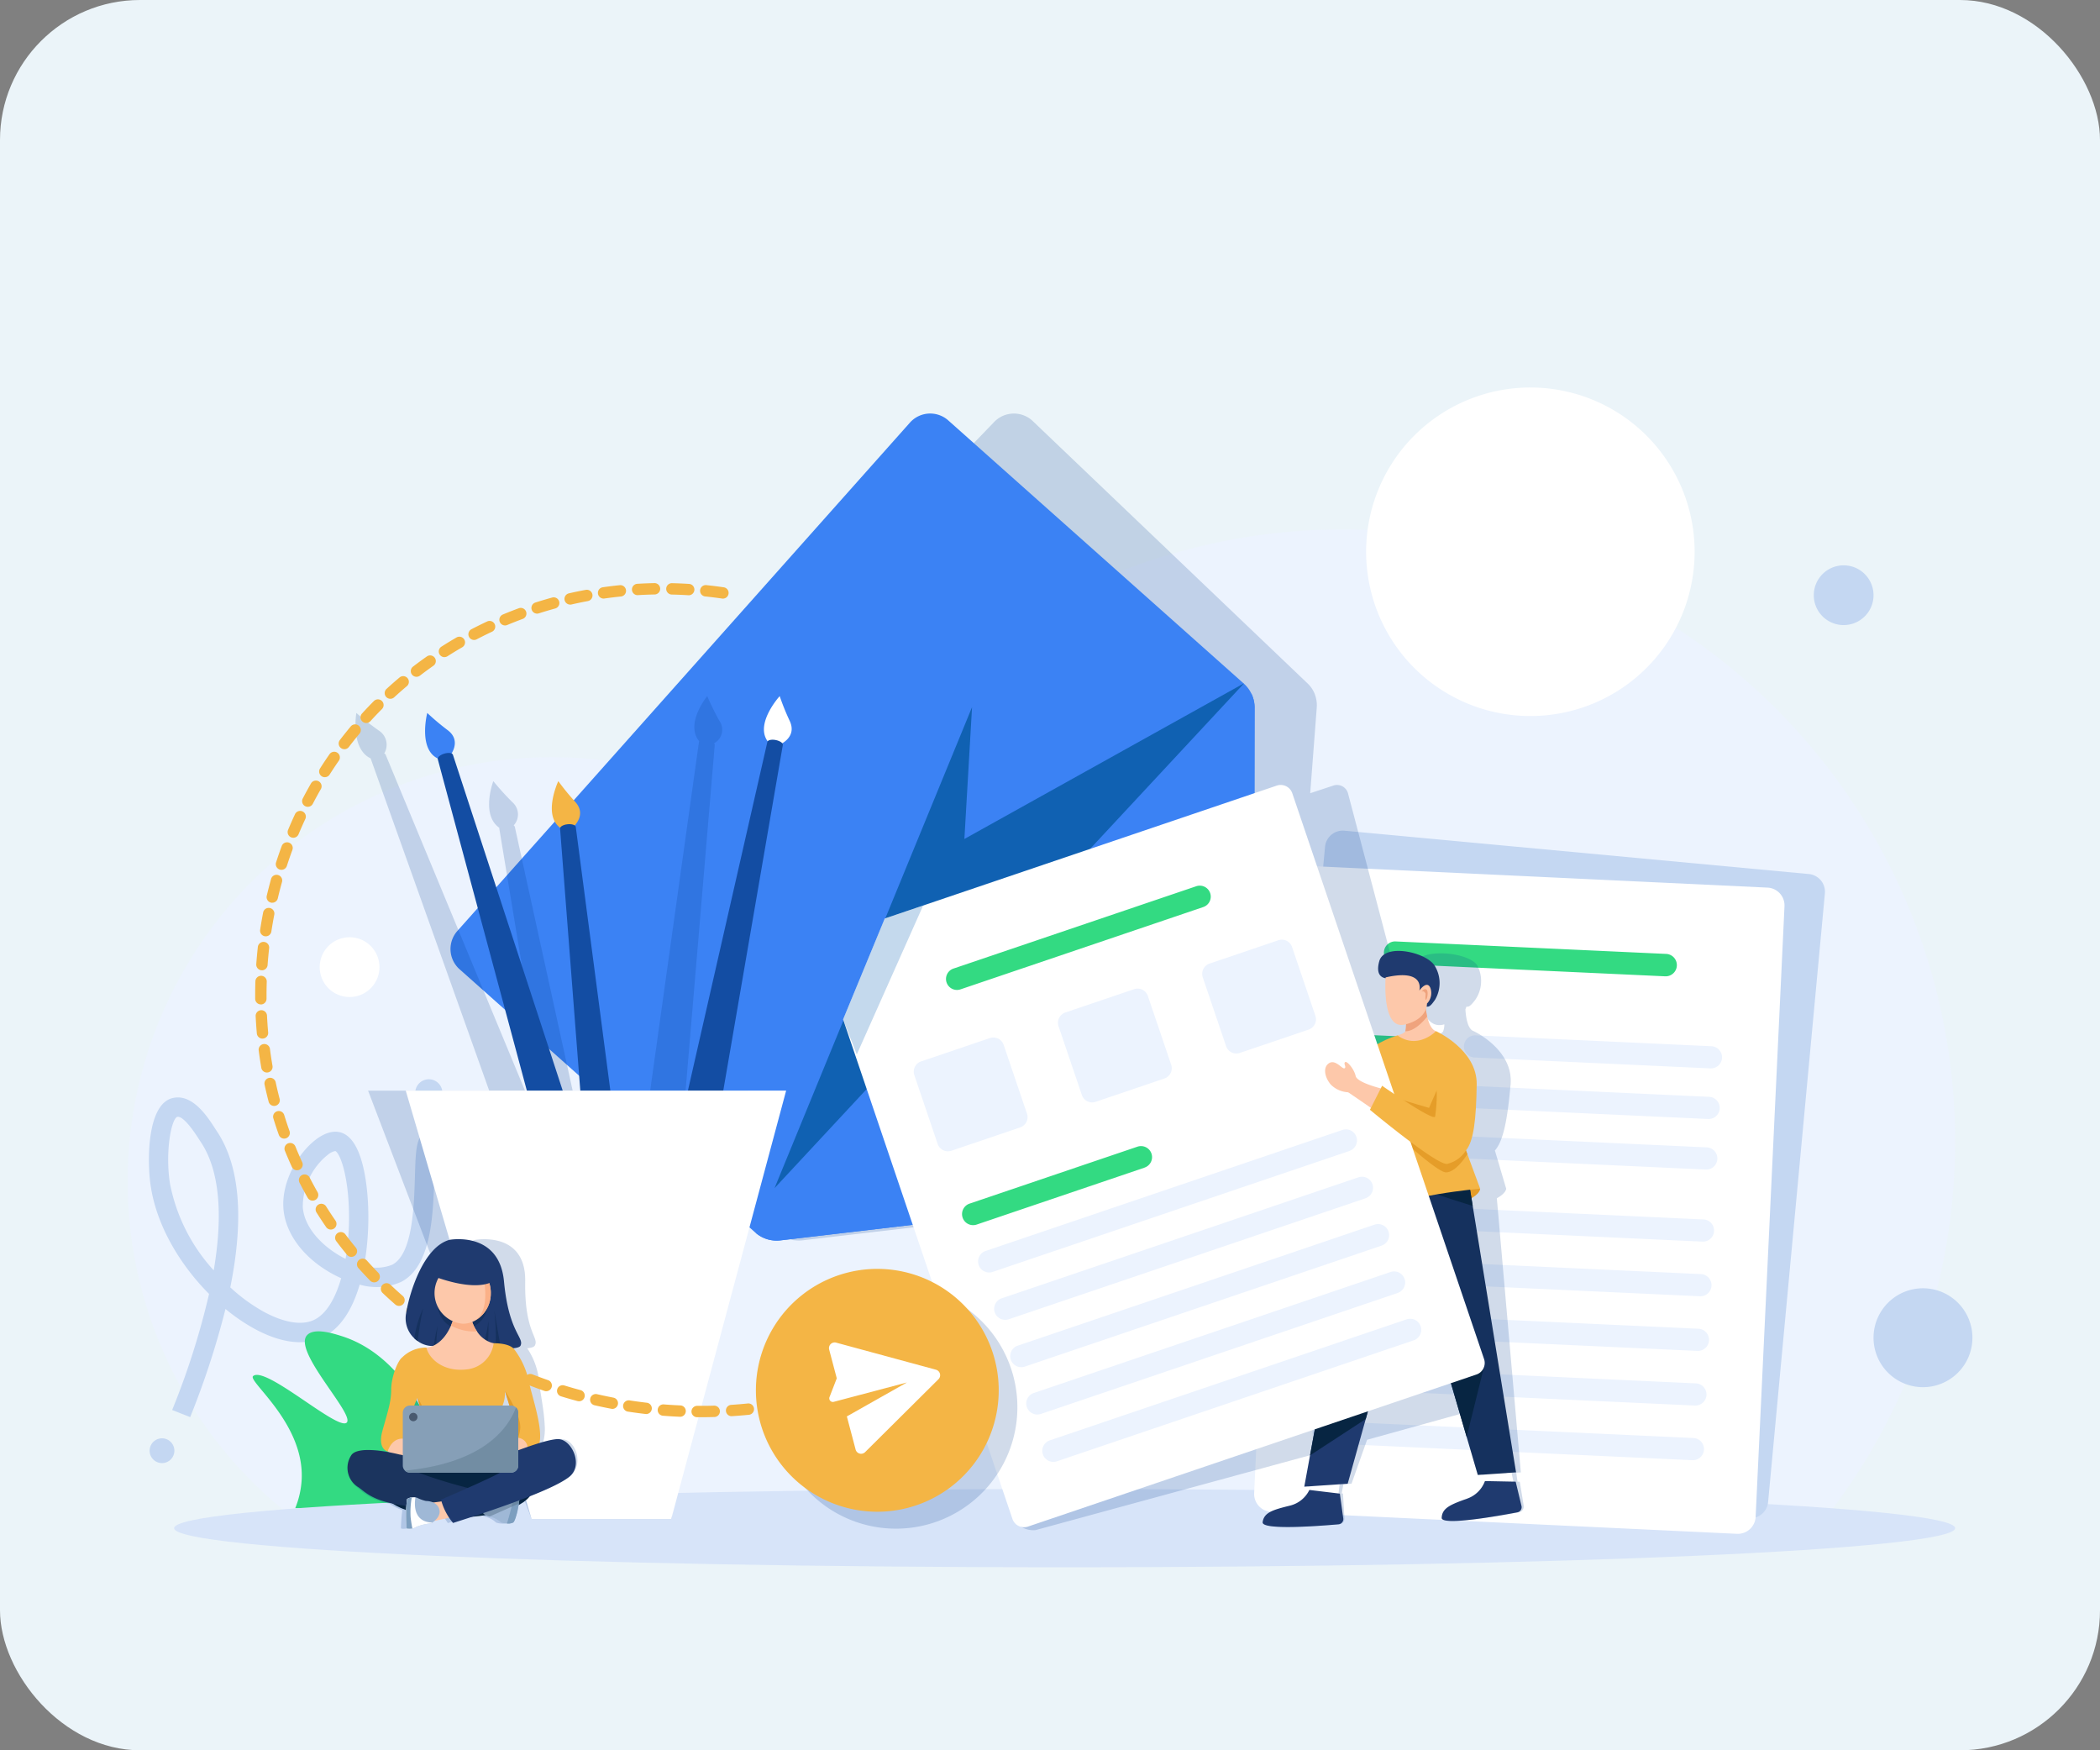
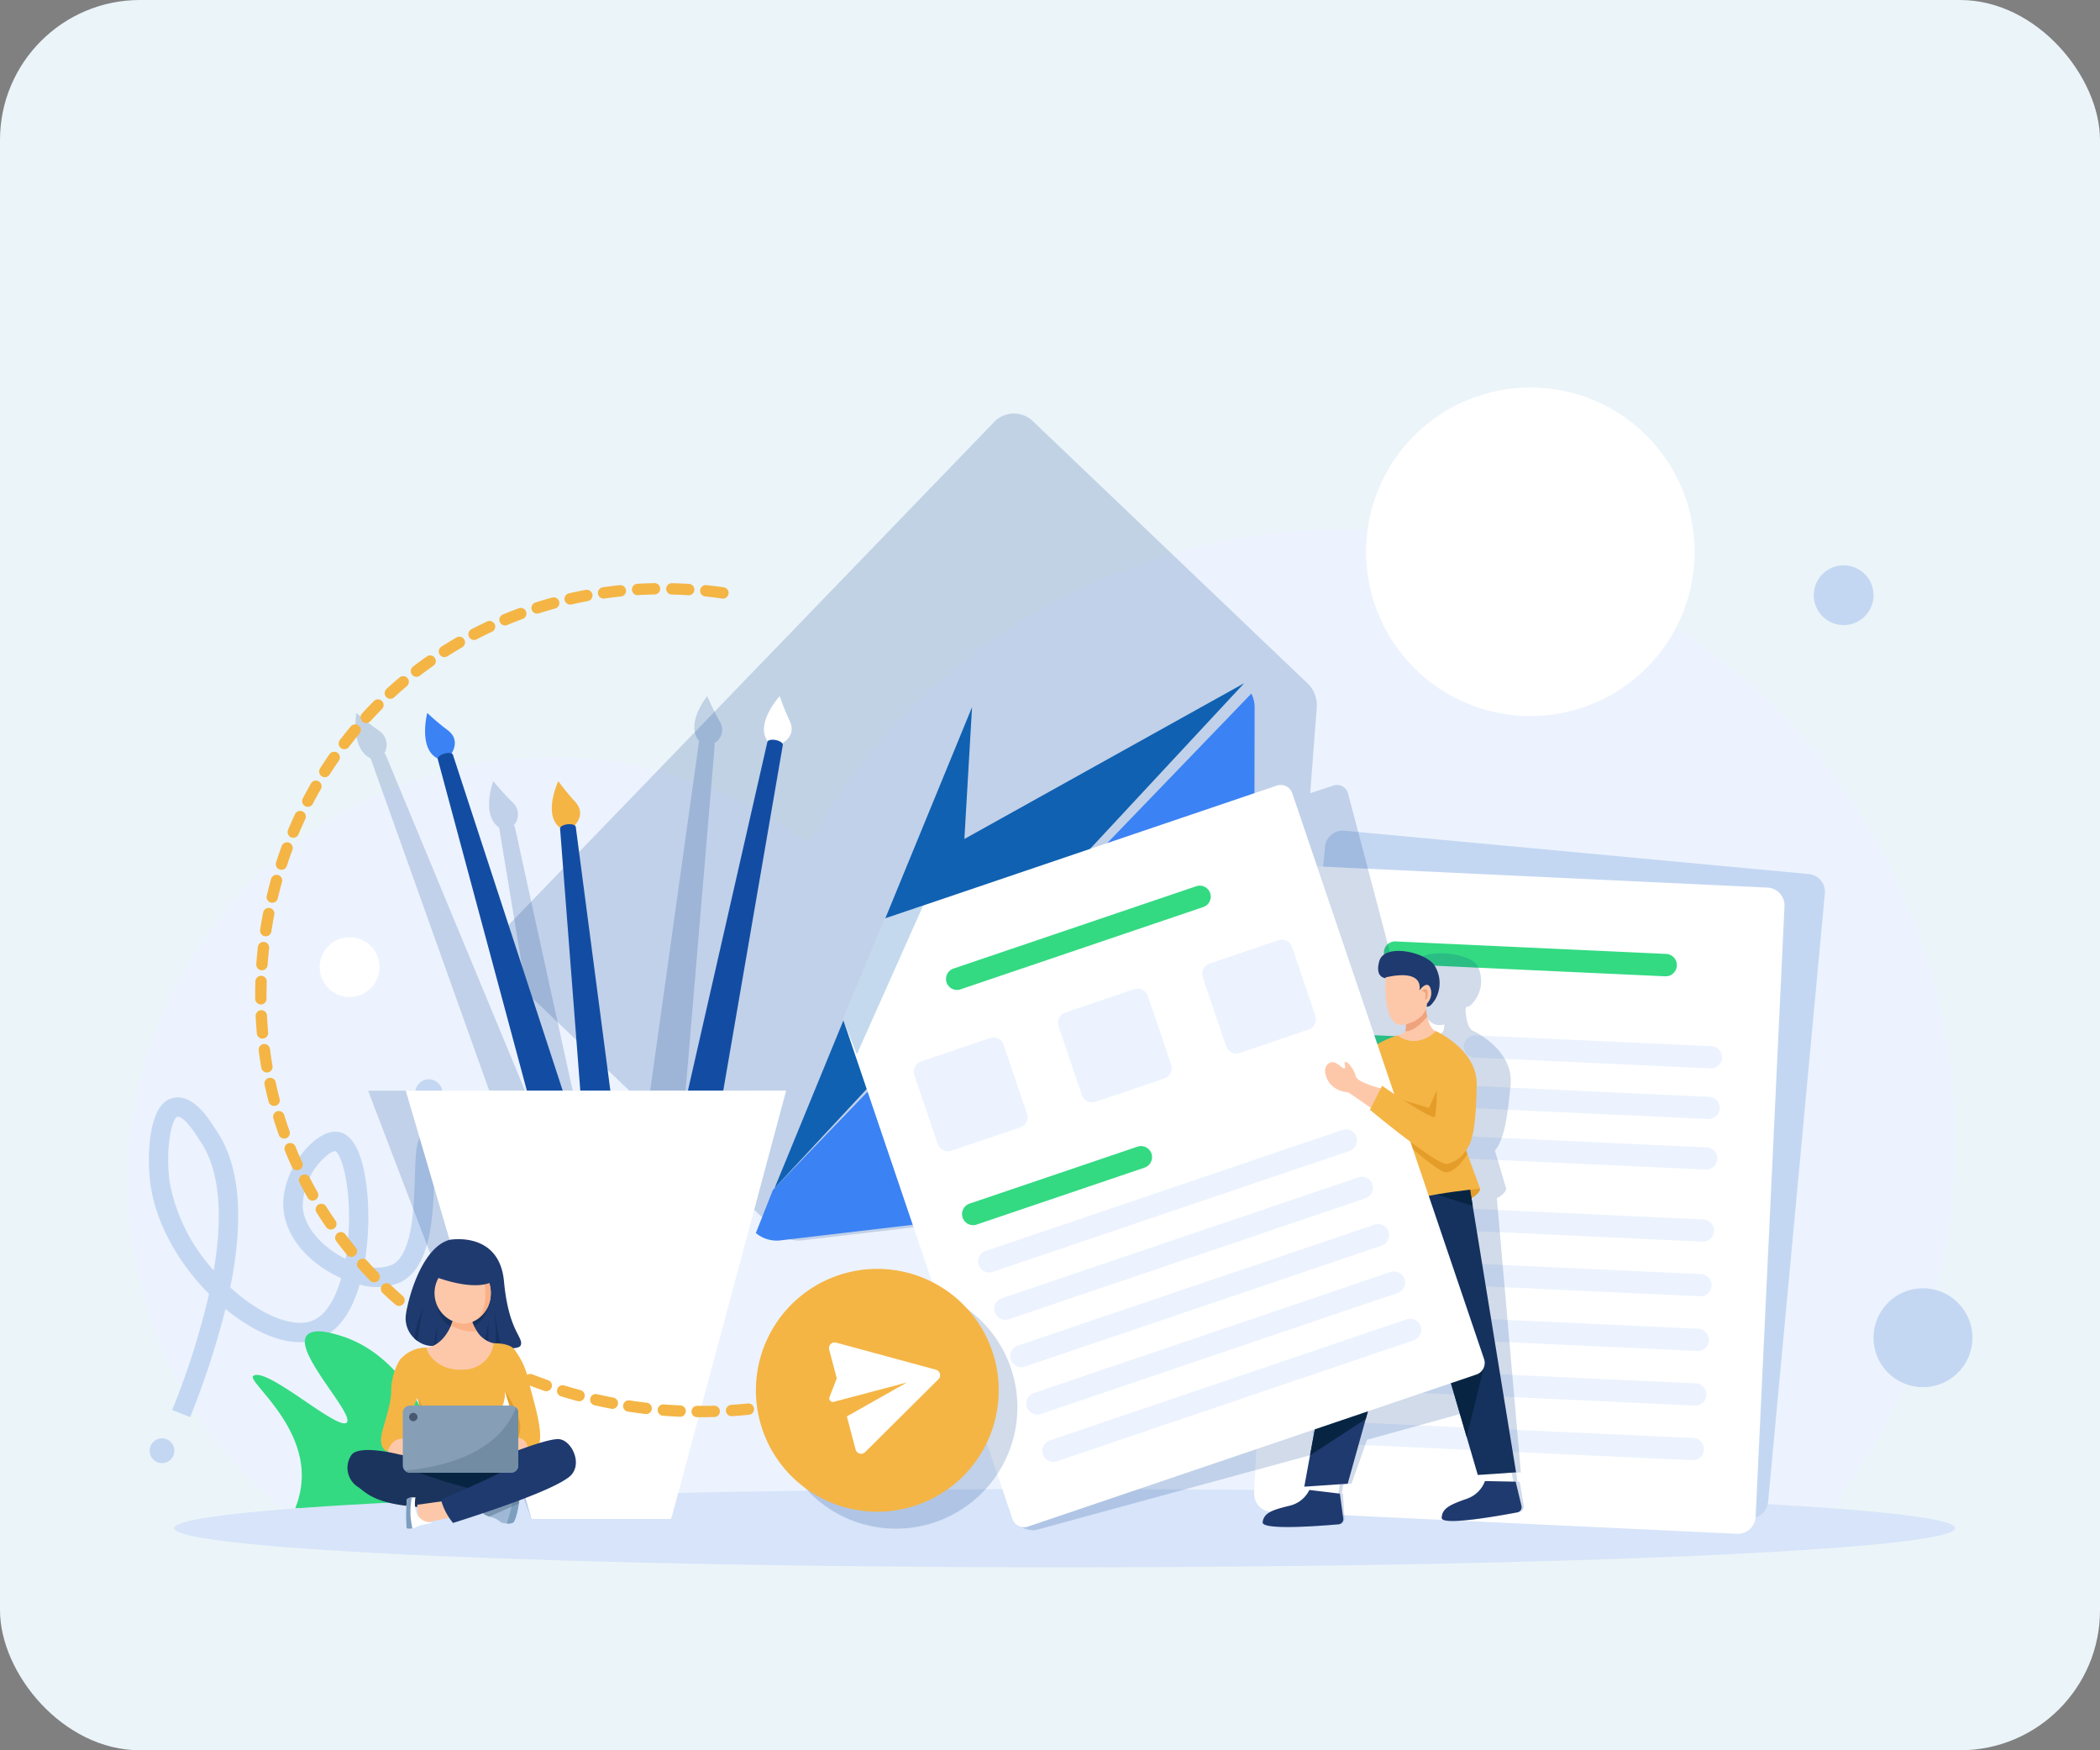
<svg xmlns="http://www.w3.org/2000/svg" width="300" height="250" viewBox="0 0 300 250">
  <rect x="0" y="0" width="300" height="250" fill="#808080" stroke="none" />
  <defs>
    <clipPath id="clip-path">
      <rect id="長方形_206" data-name="長方形 206" width="263.546" height="168.521" fill="none" />
    </clipPath>
    <clipPath id="clip-path-3">
      <rect id="長方形_199" data-name="長方形 199" width="147.041" height="159.555" fill="none" />
    </clipPath>
    <clipPath id="clip-path-4">
      <rect id="長方形_200" data-name="長方形 200" width="11.433" height="21.267" fill="none" />
    </clipPath>
    <clipPath id="clip-path-5">
      <rect id="長方形_201" data-name="長方形 201" width="34.696" height="34.696" fill="none" />
    </clipPath>
    <clipPath id="clip-path-6">
      <rect id="長方形_202" data-name="長方形 202" width="56.138" height="117.562" fill="none" />
    </clipPath>
    <clipPath id="clip-path-7">
-       <rect id="長方形_203" data-name="長方形 203" width="32.754" height="41.353" fill="none" />
-     </clipPath>
+       </clipPath>
    <clipPath id="clip-path-8">
      <rect id="長方形_204" data-name="長方形 204" width="5.35" height="3.151" fill="none" />
    </clipPath>
  </defs>
  <g id="グループ_415" data-name="グループ 415" transform="translate(-493 -2254)">
    <rect id="長方形_103" data-name="長方形 103" width="300" height="250" rx="20" transform="translate(493 2254)" fill="#ebf4f9" />
    <g id="グループ_88" data-name="グループ 88" transform="translate(511.227 2309.344)">
      <g id="グループ_87" data-name="グループ 87" clip-path="url(#clip-path)">
        <g id="グループ_86" data-name="グループ 86" transform="translate(0 0)">
          <g id="グループ_85" data-name="グループ 85" clip-path="url(#clip-path)">
            <path id="パス_176" data-name="パス 176" d="M25.535,1006.15h70.14a60.6,60.6,0,1,0-70.14,0" transform="translate(0 -843.326)" fill="#ecf3fe" />
            <path id="パス_177" data-name="パス 177" d="M88.54,1747.374a5.652,5.652,0,0,1-.754.479,8.6,8.6,0,0,1-5.962.406c-.995,3.407-2.691,6.35-5.447,7.592-2.57,1.16-5.871.722-9.547-1.264a26.246,26.246,0,0,1-4.176-2.852,118.6,118.6,0,0,1-5.046,15.452l-2.572-1.018a110.208,110.208,0,0,0,5.271-16.578c-4.026-4.052-7.425-9.543-8.327-15.354-.554-3.572-.545-11.709,3.084-12.617,2.85-.716,5.029,2.671,6.076,4.3.1.153.186.289.261.4,3.714,5.523,3.662,13.779,1.939,22.332a24.581,24.581,0,0,0,4.809,3.5c2.846,1.538,5.364,1.956,7.091,1.177,1.815-.82,3.111-3.113,3.938-5.985q-.619-.277-1.236-.614c-4.1-2.245-6.722-5.72-7.009-9.294-.3-3.8,2-7.774,4.434-9.739,1.361-1.091,2.665-1.5,3.783-1.161,2.845.853,3.624,6.373,3.835,9.588a39.979,39.979,0,0,1-.527,9.439,5.968,5.968,0,0,0,4.035-.154c2.889-1.534,3.091-8.217,3.223-12.641.12-4.022.185-6.238,2.1-6.418,1.611-.15,2.175,1.553,2.827,3.525.621,1.876,1.559,4.711,3.074,5.173.864.263,3.484.083,9.138-7.248l2.192,1.685c-5.073,6.577-8.932,9.186-12.141,8.207-2.374-.723-3.58-3.227-4.4-5.518-.007.228-.014.454-.021.673-.15,5.036-.352,11.82-3.942,14.525m-11.278-17.647a6.534,6.534,0,0,0-.587.5,9.573,9.573,0,0,0-2.982,6.986c.25,3.115,3.048,5.707,5.583,7.094.176.1.353.188.529.276a34.984,34.984,0,0,0,.492-5.511c.065-5.936-1.22-9.542-1.958-9.892a2.335,2.335,0,0,0-1.077.545m-21.592-5.382c-.838.631-1.626,5.136-.954,9.468a25.535,25.535,0,0,0,6.254,12.414c1.385-8.139.78-14.426-1.866-18.362-.084-.125-.182-.276-.292-.447-1.779-2.766-2.654-3.22-3.075-3.114a.413.413,0,0,0-.067.042" transform="translate(-48.668 -1620.116)" fill="#c4d7f2" />
            <path id="パス_178" data-name="パス 178" d="M701.1,1678.255a1.941,1.941,0,1,1-2.719-.379,1.938,1.938,0,0,1,2.719.379" transform="translate(-656.518 -1578.67)" fill="#c4d7f2" />
            <path id="パス_179" data-name="パス 179" d="M56.575,2548.822a1.768,1.768,0,1,1-2.476-.345,1.765,1.765,0,0,1,2.476.345" transform="translate(-50.249 -2398.021)" fill="#c4d7f2" />
            <path id="パス_180" data-name="パス 180" d="M328.837,2302.74c-1.052-3.283-5.094-10.988-12.652-13.377-1.237-.391-3.982-1.26-4.978-.1-1.977,2.3,6.849,11.251,5.7,12.444-1.218,1.268-11.613-8.169-13.378-6.637-.829.72,7.169,6.575,6.948,14.518a12.545,12.545,0,0,1-.933,4.355h21.589s.292-3.111-2.3-11.2" transform="translate(-285.597 -2153.863)" fill="#33da82" />
            <path id="パス_181" data-name="パス 181" d="M1619.511,486.619a87.413,87.413,0,1,0-135.654,0Z" transform="translate(-1378.016 -323.795)" fill="#ecf3fe" />
            <path id="パス_182" data-name="パス 182" d="M367.315,2676.6c0,3.088-56.956,5.591-127.215,5.591s-127.216-2.5-127.216-5.591,56.956-5.591,127.216-5.591,127.215,2.5,127.215,5.591" transform="translate(-106.234 -2513.671)" fill="#d7e4f9" />
            <path id="パス_183" data-name="パス 183" d="M2843.354,1080.722l-66.336-6.19a2.547,2.547,0,0,0-2.773,2.3l-8.112,86.929a2.548,2.548,0,0,0,2.3,2.773l66.336,6.19a2.547,2.547,0,0,0,2.772-2.3l8.112-86.93a2.547,2.547,0,0,0-2.3-2.773" transform="translate(-2603.181 -1011.225)" fill="#c4d7f2" />
            <path id="パス_184" data-name="パス 184" d="M2801.1,1254.733l-66.55-3.146a2.547,2.547,0,0,1-2.424-2.665l4.123-87.21a2.547,2.547,0,0,1,2.665-2.424l66.55,3.146a2.547,2.547,0,0,1,2.424,2.665l-4.123,87.21a2.547,2.547,0,0,1-2.664,2.424" transform="translate(-2571.187 -1090.996)" fill="#fff" />
            <path id="パス_185" data-name="パス 185" d="M3086.956,1348.193l-38.647-1.782a1.6,1.6,0,1,1,.147-3.2l38.647,1.782a1.6,1.6,0,1,1-.148,3.2" transform="translate(-2867.306 -1264.086)" fill="#33da82" />
            <path id="パス_186" data-name="パス 186" d="M2928.79,1561.125a9.919,9.919,0,0,0-.734-2.2c-.385-.723-.636-.917-2.069-.983l-2.6-.12-.585,12.687c-.093,2.032.1,2.328,2.569,2.6l-.034.73-7.581-.35.034-.729c2.43-.045,2.65-.3,2.745-2.353l.585-12.687-2.371-.109c-1.432-.066-1.857.071-2.336.832a11.906,11.906,0,0,0-.957,2.071l-.781-.036c.229-1.582.462-3.216.607-4.671l.6.028c.362.643.65.63,1.379.664l10.316.476a1.308,1.308,0,0,0,1.356-.538l.625.029c-.056,1.224-.039,3.1.021,4.622Z" transform="translate(-2742.978 -1464.156)" fill="#33da82" />
            <path id="パス_187" data-name="パス 187" d="M3276.129,1575.667l-33.7-1.554a1.585,1.585,0,0,1,.146-3.167l33.7,1.554a1.586,1.586,0,0,1,1.511,1.657h0a1.586,1.586,0,0,1-1.657,1.51" transform="translate(-3050.009 -1478.407)" fill="#ecf3fe" />
            <path id="パス_188" data-name="パス 188" d="M3270.475,1698.3l-33.7-1.554a1.585,1.585,0,1,1,.146-3.167l33.7,1.554a1.585,1.585,0,0,1-.146,3.167" transform="translate(-3044.687 -1593.813)" fill="#ecf3fe" />
            <path id="パス_189" data-name="パス 189" d="M3264.82,1820.927l-33.7-1.554a1.585,1.585,0,0,1,.146-3.167l33.7,1.554a1.585,1.585,0,0,1,1.51,1.656h0a1.585,1.585,0,0,1-1.656,1.51" transform="translate(-3039.365 -1709.219)" fill="#ecf3fe" />
            <path id="パス_190" data-name="パス 190" d="M3071.051,1987.093l-45.323-2.09a1.585,1.585,0,1,1,.146-3.167l45.323,2.09a1.585,1.585,0,0,1,1.51,1.657h0a1.585,1.585,0,0,1-1.656,1.51" transform="translate(-2846.072 -1865.092)" fill="#ecf3fe" />
            <path id="パス_191" data-name="パス 191" d="M2945.911,2114.1l-52.773-2.433a1.585,1.585,0,0,1,.146-3.167l52.773,2.434a1.585,1.585,0,0,1,1.51,1.656h0a1.585,1.585,0,0,1-1.657,1.51" transform="translate(-2721.292 -1984.294)" fill="#ecf3fe" />
            <path id="パス_192" data-name="パス 192" d="M2939.8,2246.6l-52.773-2.434a1.585,1.585,0,1,1,.146-3.167l52.773,2.433a1.586,1.586,0,0,1,1.511,1.657h0a1.585,1.585,0,0,1-1.656,1.51" transform="translate(-2715.541 -2108.987)" fill="#ecf3fe" />
            <path id="パス_193" data-name="パス 193" d="M2933.69,2379.093l-52.773-2.434a1.585,1.585,0,0,1,.146-3.167l52.773,2.434a1.585,1.585,0,0,1,1.51,1.656h0a1.585,1.585,0,0,1-1.656,1.51" transform="translate(-2709.791 -2233.677)" fill="#ecf3fe" />
            <path id="パス_194" data-name="パス 194" d="M2927.58,2511.589l-52.773-2.434a1.585,1.585,0,1,1,.146-3.167l52.773,2.434a1.585,1.585,0,1,1-.146,3.167" transform="translate(-2704.04 -2358.369)" fill="#ecf3fe" />
            <g id="グループ_69" data-name="グループ 69" transform="translate(52.421 3.721)" opacity="0.18" style="mix-blend-mode: multiply;isolation: isolate">
              <g id="グループ_68" data-name="グループ 68">
                <g id="グループ_67" data-name="グループ 67" clip-path="url(#clip-path-3)">
                  <path id="パス_195" data-name="パス 195" d="M1036.945,219.2l-.57-3.47-.322-.006-.178-1.278.654-.044-3.332-38.056-.1-1.1c1.334-.724,1.34-1.362,1.34-1.362h0l-1.455-4.924-.158-.533,0-.006c1.2-1.326,1.8-4.452,2.239-9.422s-5.245-7.608-5.245-7.608c-.663-.2-.964-1.214-1.1-2.083a9.676,9.676,0,0,1-.105-1.062,2.693,2.693,0,0,0,.135-.365c.47.077.8-.393,1.266-.966a4.762,4.762,0,0,0,.323-4.865c-1.059-1.956-8.3-2.727-9.229-.11-.7,1.984.226,2.367.717,2.437-.129.93.45,6.8,3.587,6.076.065-.015.127-.032.19-.048a2.877,2.877,0,0,1-.171.993.468.468,0,0,1-.032.054c-.225.336-1.133.543-1.133.543a14.8,14.8,0,0,0-2.968,1.259l-9.459-35.84a1.629,1.629,0,0,0-2.137-1.1l-3.264,1.079.935-12.21c0-.059.006-.117.008-.176a4.383,4.383,0,0,0-.318-1.835h0a4.078,4.078,0,0,0-.971-1.434l-.019-.018L966.7,64.14a3.918,3.918,0,0,0-5.5.321l-32.63,33.8L908.157,119.4,891.1,137.064a3.86,3.86,0,0,0-.1,5.474l37.735,36,1.667,1.59c.029.028.06.055.091.082v0l.046.039.082.07.1.079.084.064.1.074.084.057c.037.024.075.048.113.071l.082.049.124.068.077.041c.045.023.09.044.135.066l.072.033c.049.022.1.042.148.062l.065.026c.053.02.107.039.161.057l.057.019c.058.018.117.035.175.051l.048.013c.062.016.125.031.188.044l.04.009c.067.014.134.025.2.036l.029,0c.073.011.146.02.22.027l.015,0a4.637,4.637,0,0,0,.974-.01l9.025-1.054,1.414-.167,8.634-1.009,11.088,42.008a3.213,3.213,0,0,0,3.144,1.61l39.19-10.687h.866l-1.156,4.472,1.193-.08-.187.589-.327-.04a4.645,4.645,0,0,1-2.945,2.241c-2.464.6-3.778.973-4.073,2.369-.249,1.177,8.166.528,10.815.3a.819.819,0,0,0,.74-.847l-.214-3.535-.188-.023.251-1.31,1.162-.078,2.222-6.272,13.258-3.676.347-4.419,1.67,7.671,1.184,5.439,1.2-.081.1.961-.345-.007a4.654,4.654,0,0,1-2.728,2.507c-2.41.835-3.69,1.338-3.846,2.746-.131,1.187,8.24-.293,10.871-.788a.815.815,0,0,0,.657-.91" transform="translate(-889.914 -63.159)" fill="#003889" />
                </g>
              </g>
            </g>
            <path id="パス_196" data-name="パス 196" d="M2874.046,2631.292l-.339,2.9-3.875-.613.716-2.962Z" transform="translate(-2700.782 -2475.658)" fill="#fff" />
            <path id="パス_197" data-name="パス 197" d="M2752.61,2677.883c.19-1.4,1.476-1.773,3.9-2.369a4.189,4.189,0,0,0,2.777-2.24l4.361.524.48,3.535a.749.749,0,0,1-.676.847c-2.631.232-11,.881-10.837-.3" transform="translate(-2590.462 -2515.801)" fill="#1f3a6f" />
            <path id="パス_198" data-name="パス 198" d="M3293.267,2607.15l.654,3.049-3.753-.125-.568-3.16Z" transform="translate(-3095.823 -2453.35)" fill="#fff" />
            <path id="パス_199" data-name="パス 199" d="M3186.916,2656.966c.05-1.408,1.292-1.911,3.639-2.746a4.186,4.186,0,0,0,2.54-2.507l4.391.086.83,3.47a.749.749,0,0,1-.588.91c-2.595.494-10.854,1.974-10.812.787" transform="translate(-2999.187 -2495.51)" fill="#1f3a6f" />
            <path id="パス_200" data-name="パス 200" d="M3048.475,1925.994s.212,3.17-14.5,3.4l.421-1.769,9.994-2.681Z" transform="translate(-2855.254 -1811.557)" fill="#e59d29" />
            <path id="パス_201" data-name="パス 201" d="M3080.017,1953.554l-5.467.369-1.593-5.439-2.81-9.6-8.111-27.711,2.688.3,8.6.958.5,3.066Z" transform="translate(-2881.664 -1798.594)" fill="#15315e" />
            <path id="パス_202" data-name="パス 202" d="M3116.78,1920.289c-2.728-.816-8.759-2.859-8.759-2.859l-.344-1.166,8.6.958Z" transform="translate(-2924.617 -1803.385)" fill="#072542" />
-             <path id="パス_203" data-name="パス 203" d="M2872.324,1903.184l-1.319,4.928-7.07,25.325-.359,1.286-1.031,3.69-2.581,9.246-6.2.418.82-4.472,1.779-9.714,5.571-30.42,4.951-.138Z" transform="translate(-2685.664 -1791.075)" fill="#1f3a6f" />
-             <path id="パス_204" data-name="パス 204" d="M3029.013,1903.18l-1.32,4.928-7.428,26.612,3.379-28.964-.066-2.424Z" transform="translate(-2842.353 -1791.071)" fill="#072542" />
+             <path id="パス_203" data-name="パス 203" d="M2872.324,1903.184l-1.319,4.928-7.07,25.325-.359,1.286-1.031,3.69-2.581,9.246-6.2.418.82-4.472,1.779-9.714,5.571-30.42,4.951-.138" transform="translate(-2685.664 -1791.075)" fill="#1f3a6f" />
            <path id="パス_205" data-name="パス 205" d="M2985.17,1568.449c-.071,4.97-.43,8.1-1.532,9.422l0,.006.2.533,1.824,4.924s-11.239.968-14.5,3.4l-3.932-20.375s1.6-3.355,6.622-4.917l2.732-.057,2.771-.547s5.885,2.638,5.816,7.608" transform="translate(-2792.44 -1468.898)" fill="#f4b545" />
            <path id="パス_206" data-name="パス 206" d="M3034.294,1734.624c-.467.729-1.771,2.573-3.041,2.6-1.584.031-10.411-8.53-10.411-8.53l1.644-1.858,9.2,5.724,2.409,1.534Z" transform="translate(-2842.896 -1625.112)" fill="#e59d29" />
            <path id="パス_207" data-name="パス 207" d="M3085.149,1506.422s-2.6,2.7-5.5.6c0,0,.891-.207,1.092-.543a.447.447,0,0,0,.028-.054,3.894,3.894,0,0,0,.077-1.316l2.84-2.1a9.853,9.853,0,0,0,.212,1.324c.2.868.576,1.88,1.254,2.082" transform="translate(-2898.236 -1414.479)" fill="#fdc8aa" />
            <path id="パス_208" data-name="パス 208" d="M3090.775,1705.483c.353.144,3.857,1.159,3.857,1.159l1.1-2.517.8,4.4-2.723.568Z" transform="translate(-2908.71 -1603.742)" fill="#e59d29" />
            <path id="パス_209" data-name="パス 209" d="M3101.567,1503.016a9.869,9.869,0,0,0,.212,1.324c-.56.7-1.858,2.129-3.129,2.09a3.9,3.9,0,0,0,.077-1.316Z" transform="translate(-2916.121 -1414.479)" fill="#efa37d" />
            <path id="パス_210" data-name="パス 210" d="M3034.081,1370.139s-1.9.168-1.169-2.449,6.712-1.294,7.918.662a4.708,4.708,0,0,1,.042,4.865c-.552.75-.888,1.327-1.694.726l-5.1-3.8" transform="translate(-2854.098 -1285.749)" fill="#1f3a6f" />
            <path id="パス_211" data-name="パス 211" d="M3050.3,1425.5s-.6,7.525,2.717,6.741,3.188-3,3.188-3a2.143,2.143,0,0,0,.5-2.2c-.482-1.244-1.589.343-1.589.343s.911-3.184-4.811-1.884" transform="translate(-2870.58 -1341.239)" fill="#fdc8aa" />
            <path id="パス_212" data-name="パス 212" d="M2877.03,2416.773l-.359,1.286-1.031,3.69-7.957,5.192,1.779-9.714c2.589-.175,5.486-.357,7.568-.454" transform="translate(-2698.759 -2274.41)" fill="#072542" />
            <path id="パス_213" data-name="パス 213" d="M3205.026,2374.824l-2.483,10-2.81-9.6Z" transform="translate(-3011.249 -2234.932)" fill="#072542" />
            <path id="パス_214" data-name="パス 214" d="M3137.915,1459.243s.386-.526.706-.307.139,1.321-.057,1.461-.016-.826-.081-.916-.221-.421-.568-.238" transform="translate(-2953.073 -1372.946)" fill="#efa37d" />
-             <path id="パス_215" data-name="パス 215" d="M898.053,105.179l-.1,64.052a4.57,4.57,0,0,1-4.036,4.535l-63.613,7.5a4.6,4.6,0,0,1-3.6-1.136l-1.786-1.59-40.439-36a3.877,3.877,0,0,1-.316-5.474L799.9,119.4l18.82-21.137,30.091-33.8a3.879,3.879,0,0,1,5.478-.321l42.206,37.577.02.018a4.534,4.534,0,0,1,1.079,1.434,4.589,4.589,0,0,1,.461,2.01" transform="translate(-737.051 -59.439)" fill="#3b82f4" />
            <path id="パス_216" data-name="パス 216" d="M1594.935,744.38l-.1,64.052a4.57,4.57,0,0,1-4.036,4.534l-52.953,6.245-1.713.2-8.946,1.054a4.6,4.6,0,0,1-3.5-1.053l2.432-6.151,68.355-70.9a4.588,4.588,0,0,1,.461,2.01" transform="translate(-1433.933 -698.64)" fill="#3b82f4" />
            <path id="パス_217" data-name="パス 217" d="M1636.009,717.74l-67.04,72.068,28.215-68.709-1.094,18.835,39.9-22.211Z" transform="translate(-1476.547 -675.444)" fill="#1061b2" />
            <path id="パス_218" data-name="パス 218" d="M1825.726,1048.067l-64.058,21.719a1.753,1.753,0,0,1-2.223-1.1l-24.188-71.342,5.951-14.409,56-18.986a1.751,1.751,0,0,1,2.22,1.1l27.393,80.8a1.749,1.749,0,0,1-1.093,2.219" transform="translate(-1633.04 -907.082)" fill="#fff" />
            <path id="パス_219" data-name="パス 219" d="M2021.5,1211.05l-34.685,11.76a1.568,1.568,0,1,1-1.007-2.97l34.685-11.76a1.568,1.568,0,0,1,1.007,2.97" transform="translate(-1867.827 -1136.839)" fill="#33da82" />
            <path id="パス_220" data-name="パス 220" d="M1921.789,1589.006l-9.825,3.331a1.55,1.55,0,0,1-1.965-.97l-3.331-9.825a1.55,1.55,0,0,1,.97-1.965l9.825-3.331a1.55,1.55,0,0,1,1.966.97l3.331,9.825a1.55,1.55,0,0,1-.97,1.965" transform="translate(-1794.275 -1483.318)" fill="#ecf3fe" />
            <path id="パス_221" data-name="パス 221" d="M2271.527,1470.423l-9.825,3.331a1.55,1.55,0,0,1-1.965-.97l-3.331-9.824a1.55,1.55,0,0,1,.97-1.965l9.825-3.331a1.55,1.55,0,0,1,1.965.97l3.331,9.824a1.55,1.55,0,0,1-.97,1.965" transform="translate(-2123.412 -1371.72)" fill="#ecf3fe" />
            <path id="パス_222" data-name="パス 222" d="M2621.265,1351.84l-9.824,3.331a1.55,1.55,0,0,1-1.966-.97l-3.331-9.825a1.55,1.55,0,0,1,.97-1.965l9.824-3.331a1.55,1.55,0,0,1,1.966.97l3.331,9.825a1.55,1.55,0,0,1-.97,1.965" transform="translate(-2452.548 -1260.122)" fill="#ecf3fe" />
            <path id="パス_223" data-name="パス 223" d="M2049.779,1842.531l-23.989,8.134a1.58,1.58,0,1,1-1.015-2.993l23.989-8.134a1.58,1.58,0,0,1,2,.989h0a1.58,1.58,0,0,1-.989,2" transform="translate(-1904.494 -1731.098)" fill="#33da82" />
            <path id="パス_224" data-name="パス 224" d="M2115.688,1802.031l-50.97,17.282a1.58,1.58,0,1,1-1.015-2.993l50.971-17.282a1.58,1.58,0,0,1,2,.989h0a1.58,1.58,0,0,1-.989,2" transform="translate(-1941.129 -1692.985)" fill="#ecf3fe" />
            <path id="パス_225" data-name="パス 225" d="M2154.615,1916.838l-50.97,17.282a1.58,1.58,0,0,1-1.015-2.993l50.97-17.282a1.58,1.58,0,0,1,2,.989h0a1.58,1.58,0,0,1-.989,2" transform="translate(-1977.762 -1801.028)" fill="#ecf3fe" />
            <path id="パス_226" data-name="パス 226" d="M2193.542,2031.645l-50.971,17.282a1.58,1.58,0,1,1-1.015-2.993l50.97-17.282a1.58,1.58,0,1,1,1.015,2.993" transform="translate(-2014.395 -1909.073)" fill="#ecf3fe" />
            <path id="パス_227" data-name="パス 227" d="M2232.468,2146.452l-50.97,17.282a1.58,1.58,0,1,1-1.015-2.993l50.971-17.282a1.58,1.58,0,1,1,1.014,2.993" transform="translate(-2051.029 -2017.117)" fill="#ecf3fe" />
            <path id="パス_228" data-name="パス 228" d="M2271.394,2261.26l-50.97,17.282a1.58,1.58,0,1,1-1.015-2.993l50.97-17.282a1.58,1.58,0,1,1,1.015,2.993" transform="translate(-2087.662 -2125.162)" fill="#ecf3fe" />
            <g id="グループ_72" data-name="グループ 72" transform="translate(102.217 73.999)" opacity="0.3" style="mix-blend-mode: multiply;isolation: isolate">
              <g id="グループ_71" data-name="グループ 71">
                <g id="グループ_70" data-name="グループ 70" clip-path="url(#clip-path-4)">
                  <path id="パス_229" data-name="パス 229" d="M1746.69,1256.207l-9.479,21.268-1.954-5,5.951-14.409Z" transform="translate(-1735.257 -1256.207)" fill="#3a7ec1" />
                </g>
              </g>
            </g>
            <path id="パス_230" data-name="パス 230" d="M2910.835,1642.116c-.164-.139-2.7-1.869-3.252-2.244a.482.482,0,0,0-.22-.082,3.774,3.774,0,0,1-2.393-1.112c-.865-1.04-1.142-2.465-.22-3.043s1.883.9,2.2.734-.184-.641.078-.874,1.3.985,1.514,1.98,3.986,1.868,3.986,1.868Z" transform="translate(-2733.103 -1539.127)" fill="#fdc8aa" />
            <path id="パス_231" data-name="パス 231" d="M3026.651,1702.425a4.342,4.342,0,0,1-2.7,1.927c-1.577.148-11.018-7.729-11.018-7.729l1.737-3.432s7.312,5.087,7.57,4.411a21.54,21.54,0,0,0,.232-3.767Z" transform="translate(-2835.453 -1593.451)" fill="#f4b545" />
            <g id="グループ_75" data-name="グループ 75" transform="translate(92.422 128.312)" opacity="0.18" style="mix-blend-mode: multiply;isolation: isolate">
              <g id="グループ_74" data-name="グループ 74">
                <g id="グループ_73" data-name="グループ 73" clip-path="url(#clip-path-5)">
                  <path id="パス_232" data-name="パス 232" d="M1603.085,2191.155a17.344,17.344,0,1,0-12.332,21.2,17.344,17.344,0,0,0,12.332-21.2" transform="translate(-1568.97 -2178.242)" fill="#003889" />
                </g>
              </g>
            </g>
            <path id="パス_233" data-name="パス 233" d="M3050.631,23.459A23.463,23.463,0,1,1,3027.169,0a23.463,23.463,0,0,1,23.463,23.463" transform="translate(-2826.77 0.004)" fill="#fff" />
            <g id="グループ_78" data-name="グループ 78" transform="translate(32.551 44.086)" opacity="0.18" style="mix-blend-mode: multiply;isolation: isolate">
              <g id="グループ_77" data-name="グループ 77">
                <g id="グループ_76" data-name="グループ 76" clip-path="url(#clip-path-6)">
                  <path id="パス_234" data-name="パス 234" d="M604.616,752a38.83,38.83,0,0,1-1.77-3.589s-3.221,3.917-1.148,6.445a.218.218,0,0,0-.035.09l-6.968,49.814H583.619l-8.258-37.674a.35.35,0,0,0-.166-.207,2.317,2.317,0,0,0-.193-3.326,40.093,40.093,0,0,1-2.717-3s-1.821,4.8.859,6.664a.229.229,0,0,0-.005.1l6.186,37.441h-2.514L556.9,756.771a.354.354,0,0,0-.2-.174,2.408,2.408,0,0,0-.8-3.29,40.1,40.1,0,0,1-3.183-2.492s-.868,5.129,2.07,6.5a.245.245,0,0,0,.013.1l16.895,47.345h-17.3l23.372,61.212H597.7l11.033-61.212h-8.98l4.164-49.372a.336.336,0,0,0-.1-.241,2.185,2.185,0,0,0,.8-3.147" transform="translate(-552.59 -748.41)" fill="#003889" />
                </g>
              </g>
            </g>
            <path id="パス_235" data-name="パス 235" d="M724.833,795.617s2.056-2.217-.086-3.884a35.23,35.23,0,0,1-2.964-2.492s-1.471,5.7,1.992,6.691Z" transform="translate(-678.974 -742.75)" fill="#3b82f4" />
            <path id="パス_236" data-name="パス 236" d="M783.978,990.122h0c-2.113.629-4.565-1.548-5.414-4.7l-26.452-98.4c-.071-.264.353-.62.94-.794s1.136-.108,1.221.151l31.664,96.845c1.016,3.107.153,6.271-1.96,6.9" transform="translate(-707.801 -833.93)" fill="#134da3" />
            <path id="パス_237" data-name="パス 237" d="M1545.194,755.472s2.854-1,1.74-3.473a35.193,35.193,0,0,1-1.454-3.589s-3.968,4.355-1.369,6.845Z" transform="translate(-1452.323 -704.324)" fill="#fff" />
            <path id="パス_238" data-name="パス 238" d="M1166.372,960.437h0c-2.162-.432-3.311-3.5-2.585-6.69l22.639-99.343c.061-.266.6-.383,1.2-.263s1.055.436,1.009.7l-17.307,100.409c-.555,3.221-2.8,5.614-4.959,5.182" transform="translate(-1095.028 -803.782)" fill="#134da3" />
            <path id="パス_239" data-name="パス 239" d="M1031.58,961.423s2.43-1.8.632-3.833a35.234,35.234,0,0,1-2.453-3s-2.5,5.336.723,6.943Z" transform="translate(-968.23 -898.362)" fill="#f4b545" />
            <path id="パス_240" data-name="パス 240" d="M1059.3,1121.555l-8.173-62.305c-.035-.271-.563-.438-1.173-.374s-1.091.335-1.07.608l4.792,62.072Z" transform="translate(-987.101 -996.488)" fill="#134da3" />
            <path id="パス_241" data-name="パス 241" d="M674.543,1705h54.345l-16.421,61.212h-19.94Z" transform="translate(-634.808 -1604.569)" fill="#fff" />
            <g id="グループ_81" data-name="グループ 81" transform="translate(31.514 121.653)" opacity="0.18" style="mix-blend-mode: multiply;isolation: isolate">
              <g id="グループ_80" data-name="グループ 80">
                <g id="グループ_79" data-name="グループ 79" clip-path="url(#clip-path-7)">
                  <path id="パス_242" data-name="パス 242" d="M565.582,2093.756a11.076,11.076,0,0,0-2.778.559,7.229,7.229,0,0,0,.247-2.573c-.094-2.118-.63-4.617-.776-6a10.31,10.31,0,0,0-1.591-4.773,1.085,1.085,0,0,0-.146-.187c.588-.055.989-.176,1.105-.392.638-1.187-1.492-1.865-1.374-9.156s-7.151-5.934-7.151-5.934c-3.756,1.017-6.485,7.375-7.336,10.512a3.6,3.6,0,0,0,.8,3.56,3.541,3.541,0,0,0,2.47,1.1,2.741,2.741,0,0,1-.9.221h0a5.434,5.434,0,0,0-3.632,1.417,8.559,8.559,0,0,0-2.054,4.585c-.192,1.791-.919,3.338-1.912,5.928s.434,2.914.434,2.914.053.037.152.1c-1.8-.336-4.663-.657-5.442.489a3.1,3.1,0,0,0,.572,4.523,8.7,8.7,0,0,0,4.632,2.328,7.678,7.678,0,0,0,1.814.918,24.477,24.477,0,0,0-.2,2.591c.031.081.43.1.808.036a1.3,1.3,0,0,0,.581-.217,8.007,8.007,0,0,1,2.16-.5s.079-.041.2-.117a4.046,4.046,0,0,0,.352-.248l2.132-.44a7.406,7.406,0,0,0,.473.743c.965-.3,1.92-.593,2.857-.891.664-.055,1.309-.133,1.929-.231a2.218,2.218,0,0,0,.294.132c.075.027.152.052.228.076.162.051.322.095.459.14a3.441,3.441,0,0,1,1.124.706,2.752,2.752,0,0,0,.8.142,1.72,1.72,0,0,0,.913-.142.317.317,0,0,0,.058-.046c.006-.005.012-.013.019-.02s.028-.031.043-.05l.021-.028c.015-.02.029-.043.044-.066l.019-.03c.021-.035.042-.072.064-.113l0,0c.021-.04.042-.083.064-.127l.021-.045q.023-.049.046-.1l.024-.055c.015-.035.03-.073.045-.11l.022-.054c.022-.055.043-.111.065-.169l.008-.021.058-.161.022-.062.045-.13.022-.065.048-.146.015-.046c.044-.137.088-.277.129-.416v0c.042-.139.082-.277.119-.411a5.667,5.667,0,0,0,1.741-1.253,28.805,28.805,0,0,0,5.954-2.79c2.269-1.675.927-5.333-.962-5.387m-6.9-6.959h0m0,.017v-.009a.018.018,0,0,0,0-.006h0c.013.064.21,1.038.434,2.16h-.994a4.578,4.578,0,0,0,.56-2.146m-12.584,1.049h0c.074.39.133.754.18,1.1h-.76c.333-.668.579-1.1.579-1.1a0,0,0,0,0,0,0" transform="translate(-534.98 -2065.196)" fill="#003889" />
                </g>
              </g>
            </g>
            <path id="パス_243" data-name="パス 243" d="M1615.9,2441.911a.812.812,0,0,1-.166-1.606q.587-.123,1.175-.257a.812.812,0,0,1,.361,1.583q-.6.137-1.2.263a.821.821,0,0,1-.167.018" transform="translate(-1519.951 -2296.295)" fill="#f4b545" />
            <path id="パス_244" data-name="パス 244" d="M372.87,593.5l-.475,0a.812.812,0,1,1,.011-1.623c.8.005,1.613,0,2.413-.027a.812.812,0,0,1,.047,1.622c-.662.019-1.333.029-2,.029m-2.909-.063h-.035c-.82-.035-1.65-.086-2.467-.151a.812.812,0,0,1,.128-1.618c.8.063,1.608.113,2.408.147a.812.812,0,0,1-.034,1.622m7.321-.081a.812.812,0,0,1-.052-1.621c.8-.052,1.607-.119,2.405-.2a.812.812,0,0,1,.163,1.615c-.817.082-1.646.151-2.463.2l-.054,0m-12.188-.305a.8.8,0,0,1-.095-.006c-.816-.095-1.64-.205-2.449-.329a.812.812,0,1,1,.246-1.6c.79.121,1.594.229,2.391.321a.812.812,0,0,1-.092,1.618m17.048-.185a.812.812,0,0,1-.109-1.616c.792-.108,1.595-.233,2.385-.37a.811.811,0,1,1,.277,1.6c-.809.14-1.63.267-2.442.378a.8.8,0,0,1-.111.008m-21.88-.555a.813.813,0,0,1-.153-.015c-.81-.154-1.625-.325-2.424-.508a.812.812,0,0,1,.362-1.582c.78.179,1.576.345,2.366.5a.812.812,0,0,1-.151,1.609m-4.771-1.092a.815.815,0,0,1-.211-.028c-.795-.213-1.6-.443-2.38-.685a.812.812,0,0,1,.478-1.551c.766.236,1.547.461,2.323.668a.812.812,0,0,1-.209,1.6m-4.677-1.439a.812.812,0,0,1-.267-.045c-.776-.271-1.558-.56-2.323-.859a.812.812,0,0,1,.591-1.512c.747.292,1.509.574,2.267.838a.812.812,0,0,1-.267,1.578M346.257,588a.809.809,0,0,1-.323-.068c-.753-.327-1.51-.673-2.252-1.029a.812.812,0,0,1,.7-1.463c.724.347,1.463.685,2.2,1a.812.812,0,0,1-.324,1.556m-4.409-2.117a.807.807,0,0,1-.378-.094c-.728-.384-1.458-.787-2.168-1.2a.812.812,0,1,1,.811-1.406c.693.4,1.4.792,2.114,1.167a.812.812,0,0,1-.379,1.529m-4.235-2.444a.807.807,0,0,1-.431-.125c-.7-.439-1.394-.9-2.07-1.359a.812.812,0,0,1,.917-1.339c.659.451,1.338.9,2.018,1.325a.812.812,0,0,1-.433,1.5m-4.034-2.762a.808.808,0,0,1-.484-.16c-.659-.49-1.318-1-1.958-1.516a.812.812,0,1,1,1.019-1.264c.624.5,1.265,1,1.908,1.477a.812.812,0,0,1-.485,1.463m-3.8-3.069a.809.809,0,0,1-.534-.2c-.618-.54-1.234-1.1-1.831-1.667a.812.812,0,0,1,1.116-1.178c.582.551,1.182,1.1,1.783,1.623a.812.812,0,0,1-.535,1.423m-3.545-3.362a.809.809,0,0,1-.582-.246c-.573-.589-1.141-1.2-1.69-1.81a.812.812,0,0,1,1.209-1.083c.534.6,1.087,1.189,1.644,1.761a.812.812,0,0,1-.582,1.377m-3.258-3.639a.81.81,0,0,1-.627-.3c-.523-.635-1.039-1.289-1.533-1.944a.811.811,0,1,1,1.3-.978c.481.637.983,1.273,1.491,1.89a.811.811,0,0,1-.626,1.327m-2.941-3.9a.811.811,0,0,1-.669-.35c-.467-.676-.925-1.372-1.363-2.066a.812.812,0,1,1,1.374-.864c.425.675.871,1.351,1.324,2.008a.812.812,0,0,1-.667,1.273m-2.6-4.13a.811.811,0,0,1-.706-.41c-.408-.716-.8-1.448-1.178-2.176a.812.812,0,0,1,1.444-.741c.363.707.748,1.417,1.144,2.113a.811.811,0,0,1-.7,1.213m-2.227-4.337a.812.812,0,0,1-.738-.473c-.344-.748-.674-1.512-.982-2.27a.811.811,0,1,1,1.5-.611c.3.737.621,1.478.954,2.2a.812.812,0,0,1-.737,1.15m-1.839-4.519a.812.812,0,0,1-.765-.54c-.275-.771-.537-1.563-.779-2.352a.811.811,0,1,1,1.551-.476c.236.766.49,1.535.757,2.284a.812.812,0,0,1-.765,1.084m-1.435-4.667a.812.812,0,0,1-.785-.607c-.207-.8-.4-1.607-.573-2.409a.812.812,0,1,1,1.587-.342c.168.78.356,1.568.558,2.342a.812.812,0,0,1-.786,1.016m-1.031-4.773a.811.811,0,0,1-.8-.674c-.14-.809-.264-1.633-.37-2.447a.812.812,0,1,1,1.609-.21c.1.793.225,1.594.36,2.382a.812.812,0,0,1-.8.95m-.631-4.842a.812.812,0,0,1-.807-.74c-.073-.815-.129-1.646-.169-2.469a.811.811,0,1,1,1.621-.078c.039.8.094,1.61.165,2.4a.812.812,0,0,1-.736.88q-.037,0-.073,0m-.235-4.878a.812.812,0,0,1-.811-.8q0-.25,0-.5c0-.656.01-1.32.031-1.972a.812.812,0,1,1,1.622.052c-.02.636-.031,1.282-.031,1.921q0,.244,0,.487a.812.812,0,0,1-.8.818Zm.156-4.879-.059,0a.811.811,0,0,1-.751-.868c.059-.818.135-1.647.226-2.463a.811.811,0,1,1,1.613.181c-.089.795-.163,1.6-.221,2.4a.811.811,0,0,1-.809.753m.544-4.851a.813.813,0,0,1-.8-.934c.124-.812.266-1.632.422-2.437a.812.812,0,1,1,1.593.309c-.152.784-.29,1.583-.411,2.373a.812.812,0,0,1-.8.689m.929-4.792a.812.812,0,0,1-.79-1c.189-.8.4-1.605.617-2.4a.811.811,0,1,1,1.563.436c-.215.769-.417,1.554-.6,2.332a.812.812,0,0,1-.789.625m1.313-4.7a.812.812,0,0,1-.772-1.062c.254-.785.527-1.572.81-2.338a.811.811,0,0,1,1.522.563c-.276.746-.541,1.511-.788,2.275a.812.812,0,0,1-.772.562m1.692-4.578a.812.812,0,0,1-.749-1.124c.316-.758.653-1.519,1-2.263a.812.812,0,0,1,1.471.687c-.338.724-.666,1.464-.973,2.2a.812.812,0,0,1-.749.5m2.067-4.421a.812.812,0,0,1-.719-1.186c.38-.73.78-1.461,1.188-2.171a.812.812,0,0,1,1.407.81c-.4.69-.786,1.4-1.155,2.11a.811.811,0,0,1-.721.437m2.434-4.229a.812.812,0,0,1-.685-1.246c.441-.7.9-1.389,1.37-2.061a.812.812,0,0,1,1.332.928c-.455.653-.9,1.326-1.331,2a.811.811,0,0,1-.686.377m2.788-4a.812.812,0,0,1-.644-1.3c.5-.654,1.019-1.3,1.544-1.933a.812.812,0,1,1,1.246,1.04c-.51.611-1.015,1.243-1.5,1.878a.81.81,0,0,1-.646.319m3.128-3.745a.811.811,0,0,1-.6-1.359c.555-.608,1.13-1.212,1.71-1.793a.812.812,0,0,1,1.15,1.146c-.563.564-1.121,1.15-1.661,1.741a.81.81,0,0,1-.6.264m3.447-3.457a.812.812,0,0,1-.549-1.409c.6-.555,1.231-1.106,1.861-1.635a.811.811,0,1,1,1.044,1.242c-.612.514-1.22,1.049-1.807,1.588a.809.809,0,0,1-.549.214m3.738-3.142a.811.811,0,0,1-.5-1.455q.248-.191.5-.379c.491-.369,1-.735,1.5-1.088a.812.812,0,0,1,.932,1.329c-.488.343-.978.7-1.456,1.057q-.243.183-.485.368a.808.808,0,0,1-.494.168m4-2.805a.812.812,0,0,1-.438-1.5c.692-.442,1.4-.876,2.116-1.288a.811.811,0,1,1,.814,1.4c-.692.4-1.383.822-2.056,1.252a.807.807,0,0,1-.436.128m4.225-2.448a.812.812,0,0,1-.377-1.531c.727-.38,1.473-.75,2.219-1.1a.812.812,0,1,1,.69,1.469c-.725.34-1.45.7-2.157,1.069a.808.808,0,0,1-.375.093m4.421-2.074a.812.812,0,0,1-.313-1.56c.759-.317,1.535-.622,2.306-.905a.812.812,0,0,1,.561,1.523c-.749.276-1.5.572-2.241.88a.809.809,0,0,1-.312.063m4.582-1.687a.812.812,0,0,1-.248-1.585c.781-.25,1.58-.488,2.374-.706a.812.812,0,1,1,.43,1.565c-.772.212-1.548.443-2.308.686a.814.814,0,0,1-.248.039m4.708-1.293a.812.812,0,0,1-.181-1.6c.8-.184,1.615-.353,2.424-.5a.812.812,0,1,1,.3,1.6c-.787.147-1.581.311-2.358.49a.818.818,0,0,1-.182.021m21.839-.862a.828.828,0,0,1-.118-.009c-.793-.115-1.6-.216-2.39-.3a.812.812,0,1,1,.169-1.614c.815.085,1.642.189,2.456.307a.812.812,0,0,1-.116,1.615M359,476.571a.812.812,0,0,1-.114-1.615c.814-.117,1.64-.217,2.458-.3a.812.812,0,0,1,.163,1.615c-.795.08-1.6.178-2.391.292a.819.819,0,0,1-.116.008m12.182-.476-.052,0c-.8-.051-1.606-.086-2.407-.1a.812.812,0,0,1,.037-1.623c.822.019,1.655.054,2.473.106a.812.812,0,0,1-.051,1.621m-7.323-.015a.812.812,0,0,1-.047-1.622c.82-.049,1.652-.081,2.473-.1h.015a.812.812,0,0,1,.015,1.623c-.8.015-1.609.046-2.407.094h-.049" transform="translate(-291.005 -446.418)" fill="#f4b545" />
            <path id="パス_245" data-name="パス 245" d="M1557.8,2150.118a17.344,17.344,0,1,0-12.331,21.2,17.344,17.344,0,0,0,12.331-21.2" transform="translate(-1433.929 -2011.311)" fill="#f4b545" />
            <path id="パス_246" data-name="パス 246" d="M1716.636,2320.85l-10.476,10.409a.812.812,0,0,1-1.357-.368l-1.252-4.732,8.579-4.847-9.217,2.438-1.231.326a.512.512,0,0,1-.608-.679l1.037-2.678-1.086-4.107a.812.812,0,0,1,1-.99l14.253,3.867a.812.812,0,0,1,.36,1.36" transform="translate(-1600.799 -2179.191)" fill="#fff" />
            <path id="パス_247" data-name="パス 247" d="M690.809,2080.386c-.509,1.187-9.834-.509-11.868,0a3.6,3.6,0,0,1-2.836-.637,4.161,4.161,0,0,1-.47-.382,3.9,3.9,0,0,1-1.188-3.56c.509-3.137,2.543-9.494,6.189-10.512,0,0,7.121-1.356,7.8,5.934s2.882,7.969,2.374,9.156" transform="translate(-634.664 -1943.543)" fill="#1f3a6f" />
            <path id="パス_248" data-name="パス 248" d="M696.777,2233.225a45.47,45.47,0,0,0-.774,4.655,4.2,4.2,0,0,1-.47-.381,14.591,14.591,0,0,1,1.244-4.274" transform="translate(-654.562 -2101.674)" fill="#15315e" />
            <path id="パス_249" data-name="パス 249" d="M740.464,2274.936a28.891,28.891,0,0,0-.175,4.252c.175.763-.541-.254-.541-.254a35.348,35.348,0,0,1,.715-4" transform="translate(-696.173 -2140.929)" fill="#15315e" />
            <path id="パス_250" data-name="パス 250" d="M885.769,2237.4s.556,4.62-.093,6.76,1.343.509,1.343.509Z" transform="translate(-833.382 -2105.602)" fill="#15315e" />
            <path id="パス_251" data-name="パス 251" d="M858.745,2264.98a15.156,15.156,0,0,0,.954-3.922c-.021-1.088.17,3.341-.339,4.38s-.615-.458-.615-.458" transform="translate(-808.16 -2127.708)" fill="#15315e" />
            <path id="パス_252" data-name="パス 252" d="M748.953,2183.914c-.021.085-.343,3.747,2.011,4.9a3.634,3.634,0,0,0,5.279-3.59c-.127-3.264-7.291-1.314-7.291-1.314" transform="translate(-704.81 -2054.724)" fill="#15315e" />
-             <path id="パス_253" data-name="パス 253" d="M620.056,2607.518c.026,2.219,4.824,3.963,10.718,3.894s10.649-1.924,10.623-4.144-4.824-3.962-10.718-3.893-10.649,1.924-10.623,4.143" transform="translate(-583.531 -2450.018)" fill="#072542" />
            <path id="パス_254" data-name="パス 254" d="M847.167,2592.64s1.865-4.775,3.645-4.748,5.313.071,5.2.8-4.747,3.5-5.2,3.638-3.645.311-3.645.311" transform="translate(-797.264 -2435.449)" fill="#072542" />
            <path id="パス_255" data-name="パス 255" d="M669.786,2573.93c.024-.317-.127-4.231,4.726-3.928s11.267.421,11.059,2.122-4.15,5.07-6.375,5.006-9.479-2.282-9.41-3.2" transform="translate(-630.331 -2418.598)" fill="#072542" />
            <path id="パス_256" data-name="パス 256" d="M635.22,2540.64a5.309,5.309,0,0,1-1.126.344,5.58,5.58,0,0,1-3.791-.688,3.416,3.416,0,0,1-.012-.489c.026-.676.246-1.834,1.425-1.993,1.681-.226,3.5,2.826,3.5,2.826" transform="translate(-593.16 -2388.31)" fill="#fdc8aa" />
            <path id="パス_257" data-name="パス 257" d="M903.8,2542.921a6.4,6.4,0,0,1-2.884.886l-.187.02c-2.162.227.805-3.616.805-3.616s2.331-.636,2.615,0a1.774,1.774,0,0,1,.123.508,3.087,3.087,0,0,1-.472,2.2" transform="translate(-846.933 -2390.311)" fill="#fdc8aa" />
            <path id="パス_258" data-name="パス 258" d="M636.623,2332.771a4.362,4.362,0,0,1-1.467.955,3.07,3.07,0,0,0,.168-.51,1.5,1.5,0,0,0-1.251-2.072,3.216,3.216,0,0,0-.385-.045s.4-.32.154-1.231-1.63-5.357-1.673-5.5v0a.025.025,0,0,1,0,.007l0,.01a4.424,4.424,0,0,1-.839,3.061s1.289,6.377-.086,6.541a36.463,36.463,0,0,1-10.43-.015q-.5-.074-1.028-.165a16.953,16.953,0,0,1,.4-2.3c.273-1.018.559-2.6-.484-6.078v0a20.1,20.1,0,0,0-1.681,5.9s-1.773-.612-2.591,1.766c0,0-1.462-.325-.752-2.915s1.268-4.137,1.265-5.928.931-4.123,1.554-4.585a4.856,4.856,0,0,1,3.478-1.417c1.917.057,9.166-.607,9.166-.607s2.615-.185,3.4.886a11.522,11.522,0,0,1,2.112,4.774c.3,1.385,1.106,3.884,1.431,6,.237,1.551.216,2.9-.453,3.458" transform="translate(-578.284 -2181.115)" fill="#f4b545" />
            <path id="パス_259" data-name="パス 259" d="M734.267,2239.406a4.308,4.308,0,0,1-3.8,3.725c-3.451.421-5.45-1.578-5.807-3.106,0,0,2.148-.022,3.514-3.154q.131-.3.251-.637c1.336-3.768,2.688-.189,2.688-.189a5.451,5.451,0,0,0,.777,1.663,3.836,3.836,0,0,0,2.378,1.7" transform="translate(-681.973 -2102.883)" fill="#fdc8aa" />
            <path id="パス_260" data-name="パス 260" d="M788.029,2237.708a6.78,6.78,0,0,1-3.716-.836q.131-.3.251-.638c1.336-3.768,2.688-.189,2.688-.189a5.446,5.446,0,0,0,.776,1.663" transform="translate(-738.112 -2102.883)" fill="#fbb188" />
            <path id="パス_261" data-name="パス 261" d="M752.574,2125.8a4.416,4.416,0,0,1-2.376,4,3.682,3.682,0,0,1-1.533.379c-.034,0-.069,0-.1,0a4.4,4.4,0,0,1,0-8.768,3.837,3.837,0,0,1,2.814,1.259,4.576,4.576,0,0,1,1.2,3.125" transform="translate(-700.69 -1996.449)" fill="#fdc8aa" />
            <path id="パス_262" data-name="パス 262" d="M842.814,2145.91a4.416,4.416,0,0,1-2.376,4c2.138-1.2,1.669-4.936,1.178-7.128a4.575,4.575,0,0,1,1.2,3.125" transform="translate(-790.931 -2016.562)" fill="#fbb188" />
            <path id="パス_263" data-name="パス 263" d="M739.748,2101.373s5.708,2.367,8.59.816-3.165-5.4-5.539-3.675a11.843,11.843,0,0,0-3.052,2.859" transform="translate(-696.172 -1974.487)" fill="#1f3a6f" />
            <path id="パス_264" data-name="パス 264" d="M860.343,2686.634c.009.411.375.622.786.768.078.027.158.053.237.076.168.051.332.095.475.141a3.973,3.973,0,0,1,1.2.706,2.973,2.973,0,0,0,.812.142,1.635,1.635,0,0,0,.9-.142,6.755,6.755,0,0,0,.788-2.694,9.513,9.513,0,0,0,.15-1.191s-.342-.022-.84-.046c-.237-.012-.51-.025-.8-.035-.614-.024-1.3-.039-1.864-.027a4.262,4.262,0,0,0-1.08.109.893.893,0,0,0-.454.438,3.963,3.963,0,0,0-.309,1.755" transform="translate(-809.662 -2526.204)" fill="#9fb8d6" />
            <path id="パス_265" data-name="パス 265" d="M916.922,2437.474a5.912,5.912,0,0,1-.29,1.2,3.216,3.216,0,0,0-.385-.045s.4-.32.154-1.231-1.63-5.357-1.673-5.5v0s2.477,3.684,2.195,5.578" transform="translate(-860.844 -2288.643)" fill="#e59d29" />
            <path id="パス_266" data-name="パス 266" d="M704.2,2458.523c-.337-.05-.68-.1-1.028-.165a16.924,16.924,0,0,1,.4-2.3c.273-1.018.559-2.6-.484-6.078a9.931,9.931,0,0,1,1.114,8.539" transform="translate(-661.672 -2305.665)" fill="#e59d29" />
            <path id="パス_267" data-name="パス 267" d="M540.7,2577.087s-5.963-1.554-6.938.156a3.248,3.248,0,0,0,1.066,4.523c1.561,1.09,3.074,3.491,16.694,2.8l.539-2.29s-6.855-1.653-9.953-3.179v-1.5a3.477,3.477,0,0,0-1.409-.509" transform="translate(-501.843 -2424.673)" fill="#1b345e" />
            <path id="パス_268" data-name="パス 268" d="M707.437,2697.509l-4.9.686s.17,2.769.219,2.769,6.513-1.37,6.513-1.37Z" transform="translate(-661.15 -2538.609)" fill="#fdc8aa" />
            <path id="パス_269" data-name="パス 269" d="M919.958,2689.521a1.635,1.635,0,0,0,.9-.142c.494-.311.975-3.772.939-3.885,0,0-.342-.022-.84-.047a29.492,29.492,0,0,1-1,4.073" transform="translate(-865.767 -2527.259)" fill="#7c9ebf" />
-             <path id="パス_270" data-name="パス 270" d="M675.438,2695.653c.04.08.441.1.812.036a1.168,1.168,0,0,0,.558-.217,7.462,7.462,0,0,1,2.106-.5s.075-.041.188-.117c.4-.267,1.262-.973,1-1.9-.339-1.2-1.844-1.187-1.918-1.187a5.6,5.6,0,0,1-1.166-.414.674.674,0,0,0-.325-.088,2.732,2.732,0,0,0-.526.011,1.159,1.159,0,0,0-.675.236,19.467,19.467,0,0,0-.053,4.145" transform="translate(-635.57 -2532.722)" fill="#9fb8d6" />
            <g id="グループ_84" data-name="グループ 84" transform="translate(50.679 158.123)" opacity="0.5">
              <g id="グループ_83" data-name="グループ 83">
                <g id="グループ_82" data-name="グループ 82" clip-path="url(#clip-path-8)">
                  <path id="パス_271" data-name="パス 271" d="M860.343,2686.634c.009.411.375.622.786.768.078.027.158.053.237.076l4.174-1.847a9.513,9.513,0,0,0,.15-1.191s-.342-.022-.84-.046c-.237-.012-.51-.025-.8-.035-.614-.024-1.3-.039-1.864-.027a4.262,4.262,0,0,0-1.08.109.893.893,0,0,0-.454.438,3.963,3.963,0,0,0-.309,1.755" transform="translate(-860.342 -2684.327)" fill="#587189" />
                </g>
              </g>
            </g>
            <path id="パス_272" data-name="パス 272" d="M768.525,2552.61c.113-.057,6.412-2.653,8.307-2.6s3.636,3.712,1.55,5.387-9.016,4.182-16.6,6.589a8.635,8.635,0,0,1-1.723-3.331s7.331-3.129,8.772-4.04Z" transform="translate(-715.288 -2399.799)" fill="#1f3a6f" />
            <path id="パス_273" data-name="パス 273" d="M675.438,2695.653c.04.08.441.1.812.036a1.168,1.168,0,0,0,.558-.217,7.462,7.462,0,0,1,2.106-.5s.075-.041.188-.117c-2.753-.088-2.565-2.671-2.41-3.594a2.732,2.732,0,0,0-.526.011,1.159,1.159,0,0,0-.675.236,19.467,19.467,0,0,0-.053,4.145" transform="translate(-635.57 -2532.722)" fill="#fff" />
            <path id="パス_274" data-name="パス 274" d="M675.438,2695.958c.04.081.441.1.812.036-.079-.4-.176-.966-.248-1.593a11.838,11.838,0,0,1,.164-2.823,1.157,1.157,0,0,0-.675.236,19.462,19.462,0,0,0-.053,4.144" transform="translate(-635.57 -2533.027)" fill="#7c9ebf" />
            <path id="パス_275" data-name="パス 275" d="M683.924,2469.641v7.549a1.02,1.02,0,0,1-1.017,1.017h-14.46a1.02,1.02,0,0,1-1.017-1.017v-7.549a1.02,1.02,0,0,1,1.017-1.017h14.46a1.022,1.022,0,0,1,1.017,1.017" transform="translate(-628.114 -2323.207)" fill="#869fb7" />
            <path id="パス_276" data-name="パス 276" d="M683.872,2486.8a.6.6,0,1,1-.6-.6.6.6,0,0,1,.6.6" transform="translate(-642.456 -2339.744)" fill="#495a70" />
            <path id="パス_277" data-name="パス 277" d="M688.814,2474.07v7.55a1.02,1.02,0,0,1-1.017,1.017h-14.46a1.013,1.013,0,0,1-.711-.291c10.95-1.061,14.632-5.776,15.865-9.015a1.006,1.006,0,0,1,.323.74" transform="translate(-633.004 -2327.636)" fill="#728da3" />
            <path id="パス_278" data-name="パス 278" d="M4248.318,2191.313a7.063,7.063,0,1,1-7.062-7.063,7.063,7.063,0,0,1,7.063,7.063" transform="translate(-3984.772 -2055.584)" fill="#c4d7f2" />
            <path id="パス_279" data-name="パス 279" d="M4097.822,435.6a4.267,4.267,0,1,1-4.267-4.268,4.268,4.268,0,0,1,4.267,4.268" transform="translate(-3848.403 -405.927)" fill="#c4d7f2" />
            <path id="パス_280" data-name="パス 280" d="M474.455,1337.371a4.268,4.268,0,1,1-4.268-4.268,4.268,4.268,0,0,1,4.268,4.268" transform="translate(-438.474 -1254.575)" fill="#fff" />
          </g>
        </g>
      </g>
    </g>
  </g>
</svg>